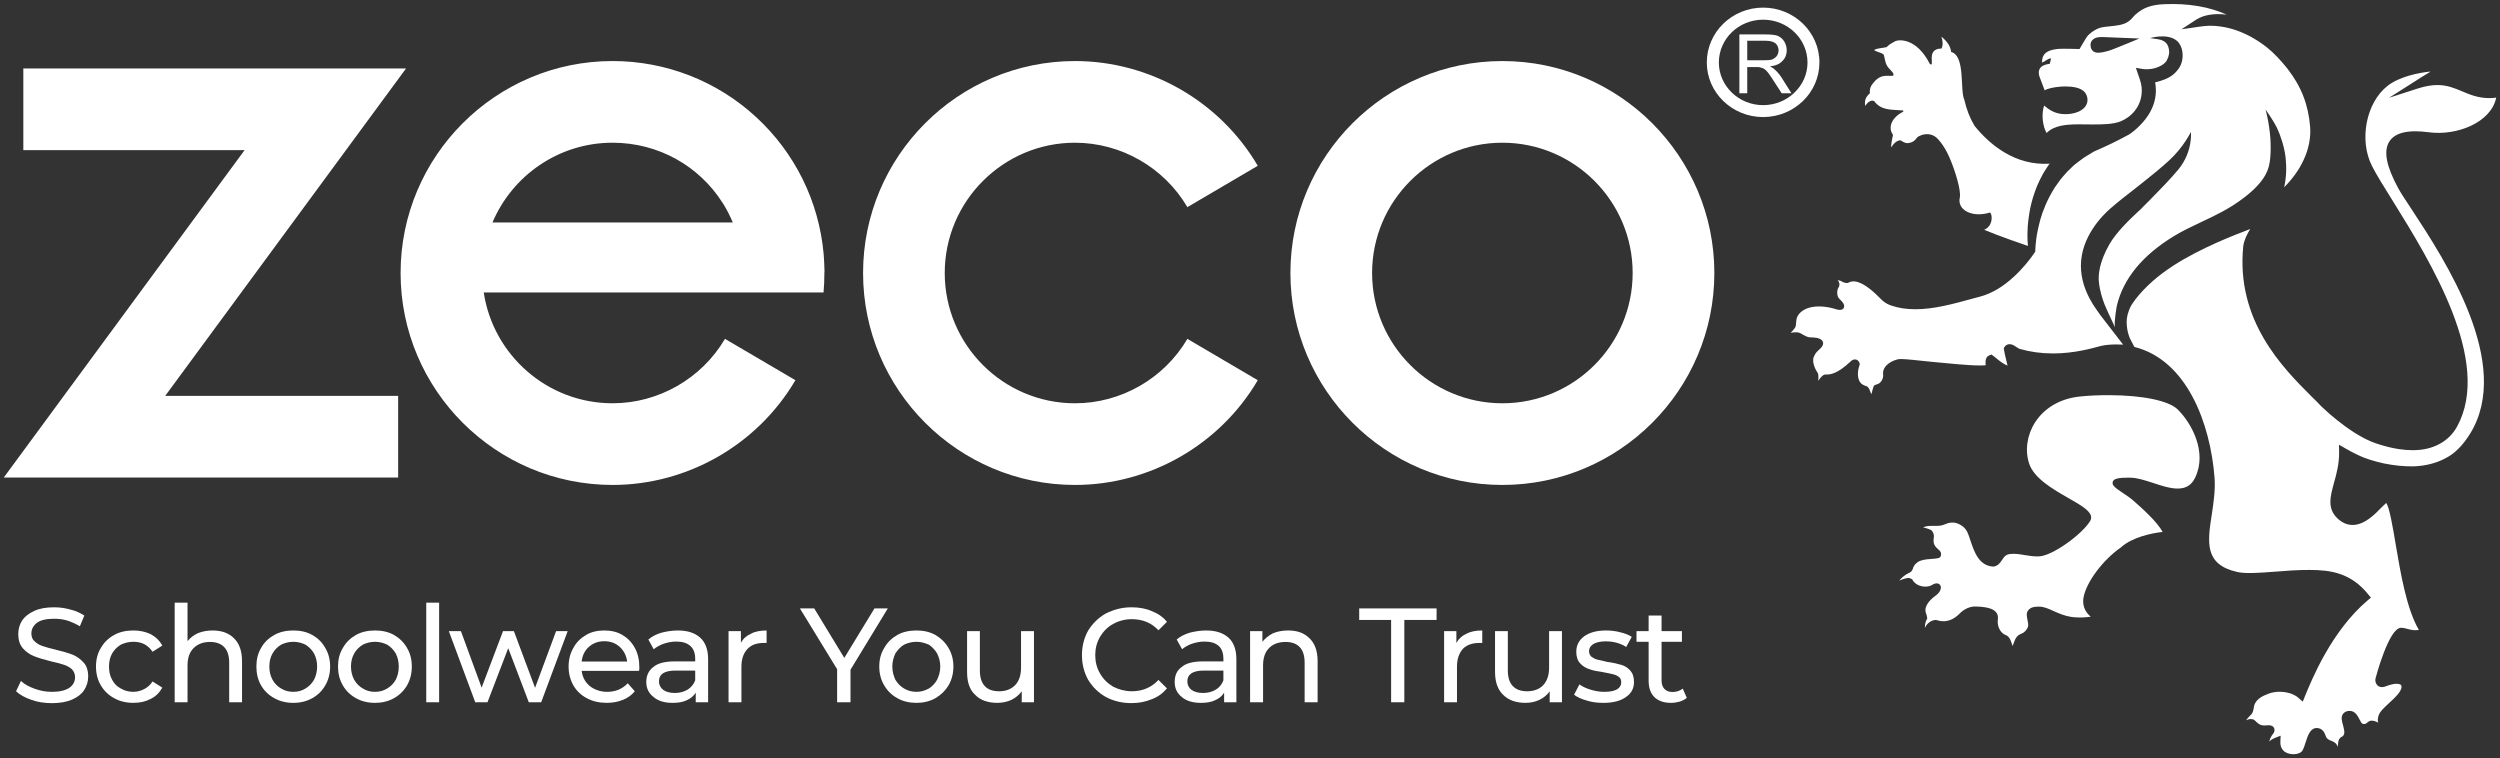
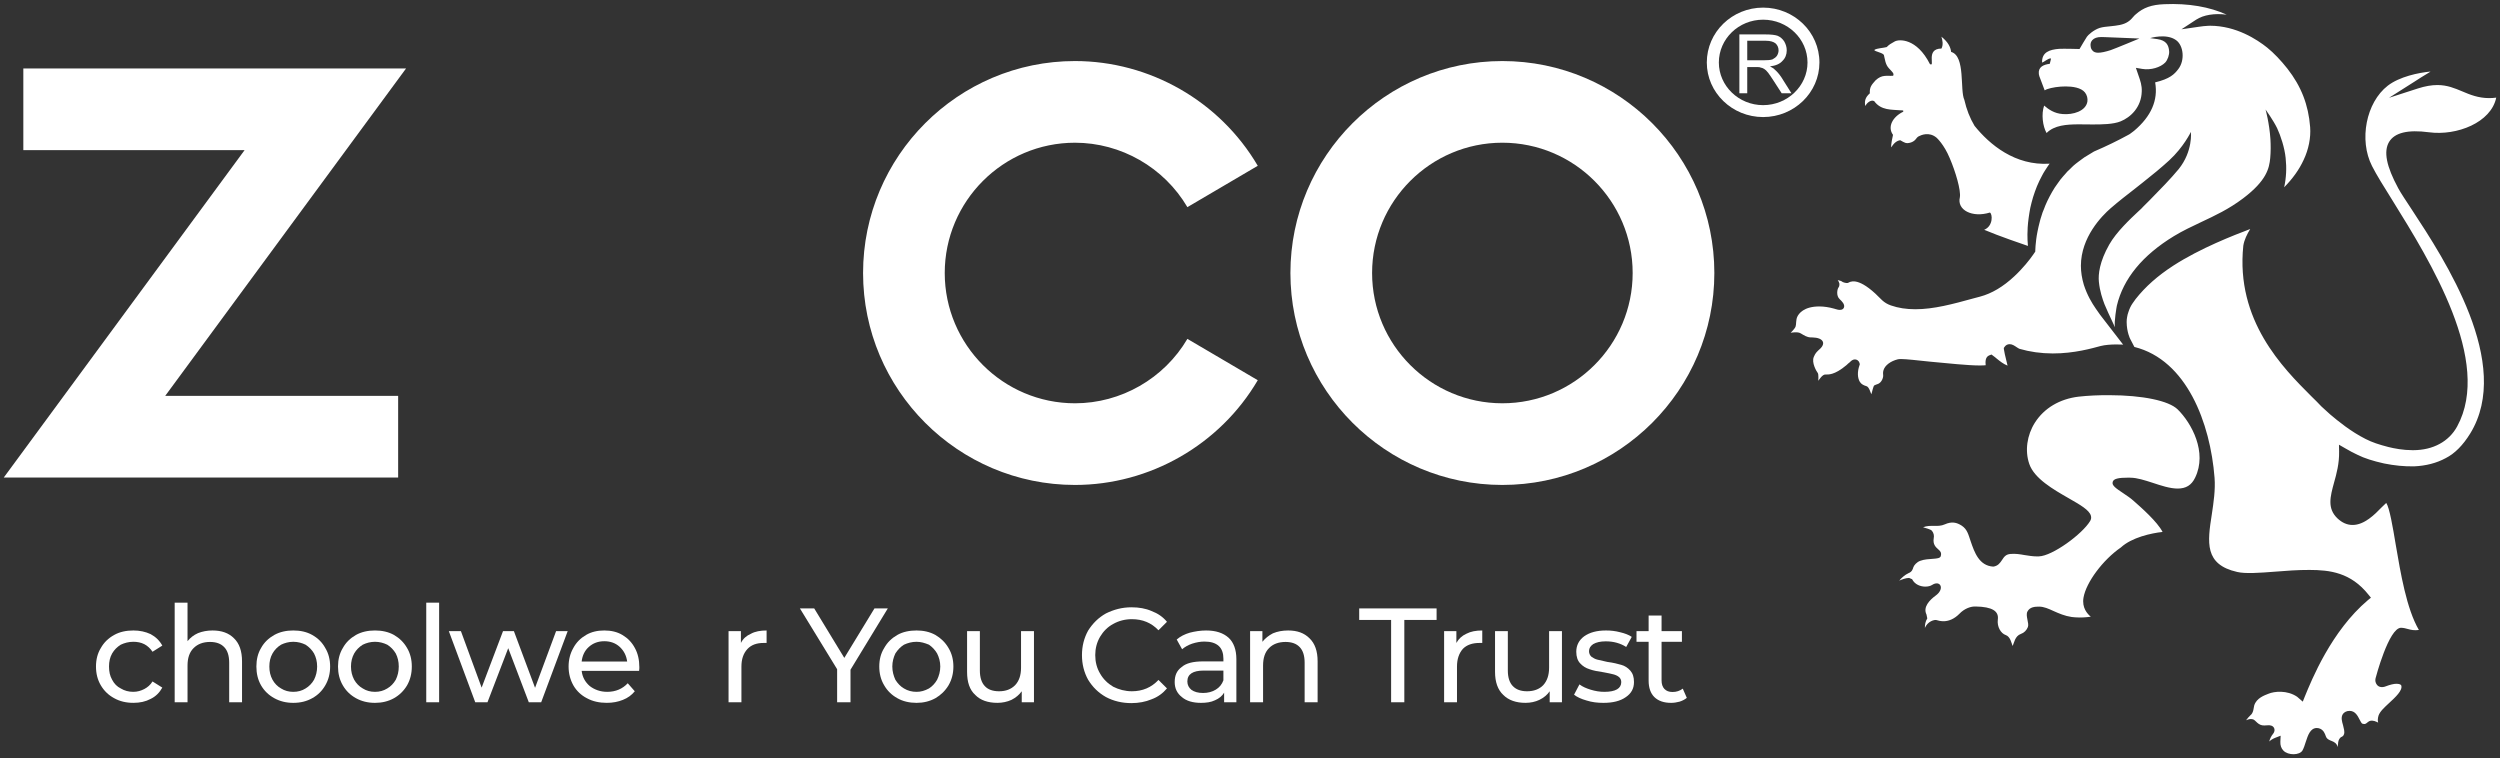
<svg xmlns="http://www.w3.org/2000/svg" version="1.1" id="Layer_1" x="0px" y="0px" width="333px" height="101px" viewBox="0 0 333 101" enable-background="new 0 0 333 101" xml:space="preserve">
  <rect x="0" y="0" width="333" height="101" fill="#333333" stroke="none" />
  <g>
    <g>
      <path fill="#FFFFFF" d="M316.604,91.208c0.243,0.327,0.708,0.411,1.212,0.199c0.545-0.209,1.056-0.333,1.419-0.329    c0.504,0,0.596,0.197,0.609,0.211c0.24,0.656-0.796,1.6-1.627,2.367c-0.631,0.591-1.204,1.102-1.398,1.666    c-0.112,0.385-0.12,0.688-0.046,0.927c-0.084-0.029-0.151-0.062-0.21-0.099c-0.353-0.167-0.796-0.259-1.118,0    c-0.443,0.407-0.566,0.29-0.813,0.228c-0.08-0.057-0.246-0.355-0.334-0.531c-0.25-0.49-0.584-1.154-1.323-1.158    c-0.104,0-0.204,0.013-0.308,0.031c-0.362,0.102-0.538,0.295-0.627,0.447c-0.235,0.416-0.096,0.912,0.057,1.44    c0.102,0.404,0.232,0.872,0.131,1.17c-0.085,0.228-0.134,0.271-0.29,0.355c-0.619,0.26-0.496,1.2-0.549,1.375    c-0.282-1.021-1.317-0.641-1.592-1.45c-0.13-0.376-0.296-0.773-0.729-0.982c-0.153-0.07-0.312-0.105-0.46-0.105    c-0.881-0.002-1.191,0.976-1.476,1.839c-0.128,0.417-0.271,0.851-0.448,1.163c-0.387,0.636-1.891,0.67-2.531,0.009    c-0.296-0.302-0.43-0.703-0.408-1.186l0.037-0.8l-0.753,0.293c-0.317,0.13-0.581,0.299-0.765,0.479    c0.081-0.332,0.246-0.71,0.525-1.044c0.257-0.341,0.183-0.617,0.12-0.749c-0.177-0.371-0.604-0.371-0.751-0.371    c-0.147-0.003-0.348,0.021-0.538,0.029c-0.859,0.045-1.159-0.734-1.536-0.821c-0.362-0.103-0.651,0.024-0.908,0.13    c0.145-0.197,0.377-0.49,0.587-0.674c0.423-0.315,0.423-1.056,0.501-1.307c0.307-0.985,1.366-1.344,1.891-1.552    c0.766-0.324,2.49-0.511,3.826,0.402l0.749,0.65l0.268-0.674c0.898-2.183,3.516-8.715,8.414-12.854l0.397-0.322l-0.32-0.39    c-2.363-2.977-5.166-3.297-7.867-3.305c-1.568-0.008-3.103,0.112-4.597,0.231c-2.077,0.163-3.965,0.292-5.022,0.04    c-4.405-0.991-3.972-3.945-3.388-7.688c0.24-1.592,0.485-3.244,0.364-4.86c-0.564-7.287-3.706-15.683-10.68-17.426l-0.557-1.071    c-0.007,0-0.463-0.909-0.472-2.261c0.011-0.281,0.015-0.423,0.063-0.652c0.029-0.231,0.096-0.451,0.173-0.669    c0.138-0.45,0.349-0.863,0.55-1.15l0.411-0.578c1.304-1.651,2.938-3.099,5.002-4.437c3.645-2.356,8.09-4.062,10.217-4.873    c0,0,0.011-0.006,0.039-0.006c-0.413,0.667-0.79,1.426-0.916,2.207c-1.036,9.988,5.293,16.292,9.064,20.065    c0.496,0.472,0.934,0.926,1.332,1.345c0.373,0.353,0.76,0.708,1.173,1.067c1.083,0.916,2.739,2.269,4.698,3.262    c0.9,0.464,1.81,0.757,3.07,1.084c0.771,0.19,1.951,0.419,3.196,0.419h0.134c2.604-0.011,4.72-1.148,5.816-3.158    c4.722-8.653-3.61-22.047-8.593-30.075c-1.163-1.855-2.171-3.478-2.745-4.616c-1.764-3.465-0.789-8.465,2.096-10.699    c1.558-1.205,4.096-1.736,5.712-1.888c-0.06,0.021-0.108,0.056-0.169,0.11c-0.749,0.443-1.546,0.947-1.958,1.222l-3.416,2.167    l3.86-1.248c0.941-0.303,1.803-0.451,2.589-0.451c1.307,0.003,2.281,0.418,3.296,0.841c1.05,0.448,2.143,0.895,3.581,0.899    c0.313,0,0.631-0.018,0.954-0.064c-0.676,3.317-5.25,5.117-8.97,4.614c-2.802-0.37-4.553,0.052-5.3,1.282    c-0.757,1.27-0.373,3.236,1.219,6.18c0.359,0.66,1.004,1.621,1.813,2.851c4.375,6.665,13.484,20.525,7.773,29.813    c-0.959,1.558-2.058,2.671-3.262,3.279c-1.216,0.659-2.627,1.025-4.209,1.096c-1.345,0.024-2.63-0.108-4.001-0.383    c-1.46-0.324-2.623-0.698-3.5-1.132c-0.546-0.253-1.098-0.548-1.697-0.9l-0.813-0.467l0.018,0.935    c0.027,1.564-0.339,2.931-0.673,4.112c-0.507,1.86-0.943,3.439,0.458,4.769c0.603,0.571,1.278,0.874,2.007,0.874    c1.57,0.004,2.961-1.401,3.871-2.346c0.21-0.204,0.45-0.45,0.616-0.591c0.434,0.635,0.891,3.307,1.254,5.508    c0.662,3.853,1.442,8.582,3.093,11.415c-0.593,0.087-1.033-0.006-1.462-0.126c-0.269-0.075-0.55-0.154-0.909-0.167    c-1.638-0.008-3.388,6.677-3.402,6.739C316.347,90.678,316.421,90.973,316.604,91.208 M254.223,76.339    c0.458-0.175,0.554-0.515,0.634-0.777c0.085-0.264,0.462-0.702,0.916-0.86c1.095-0.411,2.561-0.105,2.729-0.604    c0.165-0.496-0.099-0.721-0.32-0.919c-0.346-0.307-0.743-0.666-0.61-1.479c0.078-0.378-0.013-0.723-0.243-1.003    c-0.176-0.205-0.858-0.363-1.176-0.463c1.004-0.405,1.955,0.04,2.896-0.391c0.922-0.407,1.581-0.268,2.277,0.19    c0.711,0.488,0.853,1.138,1.173,2.081c0.501,1.454,1.113,3.243,3.005,3.36c0.631-0.084,0.916-0.507,1.169-0.885    c0.264-0.408,0.5-0.757,1.127-0.803c0.669-0.057,1.239,0.036,1.849,0.145c0.536,0.081,1.092,0.184,1.744,0.184l0.2-0.007    c1.785-0.055,5.766-2.959,6.818-4.716c0.126-0.219,0.169-0.444,0.099-0.69c-0.204-0.76-1.421-1.458-2.962-2.339    c-2.046-1.173-4.581-2.624-5.248-4.568c-0.601-1.75-0.316-3.817,0.751-5.503c1.239-1.939,3.312-3.161,5.822-3.459    c1.288-0.145,2.704-0.206,4.103-0.197c4.42,0.011,7.902,0.735,9.089,1.896c1.842,1.804,3.983,5.7,2.322,9.1    c-0.474,0.993-1.221,1.447-2.333,1.444c-1.014-0.005-2.187-0.391-3.313-0.766c-1.064-0.34-2.068-0.671-2.93-0.679l-0.224-0.012    c-1.472-0.002-2.053,0.155-2.172,0.562c-0.165,0.484,0.469,0.887,1.402,1.514c0.457,0.309,0.973,0.648,1.348,0.99    c1.058,0.931,3.174,2.789,3.889,4.167c-1.503,0.164-4.103,0.728-5.554,2.069c-2.391,1.645-4.627,4.647-4.977,6.676    c-0.235,1.379,0.528,2.177,0.969,2.548c-0.307,0.042-0.821,0.105-1.518,0.105c-0.426-0.003-0.803-0.041-1.04-0.07    c-0.914-0.134-1.692-0.478-2.361-0.775c-0.709-0.327-1.322-0.6-1.952-0.604c-0.57,0-1.25,0.036-1.57,0.659    c-0.289,0.557,0.268,1.562,0.06,2.069c-0.166,0.423-0.511,0.768-0.923,0.906c-0.812,0.286-0.891,1.199-1.113,1.606    c-0.144-0.394-0.305-1.248-0.915-1.455c-0.642-0.22-1.176-1.09-1.049-2.073c0.148-1.113-0.744-1.689-2.934-1.729h-0.131    c-0.631,0-1.437,0.327-2.039,0.958c-1.445,1.463-2.8,0.916-3.054,0.853c-0.281-0.084-1.173,0.145-1.557,1.041    c-0.003-0.379,0.053-0.855,0.32-1.267c0,0-0.085-0.457-0.109-0.521c-0.488-0.989,0.401-1.92,1.269-2.553    c0.489-0.359,0.739-0.857,0.62-1.229c-0.127-0.39-0.599-0.498-1.119-0.166c-0.237,0.159-0.572,0.236-0.938,0.236    c-0.603-0.005-1.377-0.256-1.746-0.987l-0.401-0.171c-0.428,0-1.001,0.217-1.313,0.363    C253.212,77.016,253.782,76.534,254.223,76.339 M250.884,49.303c-0.085,0.271-0.067,0.518-0.046,0.692    c0.032,0.209-0.155,1.008-0.804,1.188c0,0-0.204,0.059-0.365,0.144c-0.163,0.084-0.32,0.99-0.404,1.185    c-0.085-0.116-0.279-0.954-0.635-1.068c-0.37-0.11-0.697-0.253-0.902-0.589c-0.32-0.528-0.341-1.355-0.049-2.182l0.049-0.167    l-0.049-0.163c-0.106-0.347-0.38-0.47-0.609-0.47c-0.295,0-0.524,0.211-0.666,0.365c-0.157,0.117-0.309,0.257-0.457,0.4    c-1.634,1.373-2.455,1.246-2.824,1.246c-0.37,0-0.781,0.631-0.926,0.839c0-0.082,0.066-0.878-0.078-1.054    c-0.147-0.183-0.856-1.362-0.518-2.136c0.215-0.502,0.347-0.61,0.669-0.927c0.162-0.124,0.656-0.561,0.563-0.999    c-0.103-0.467-0.765-0.646-1.398-0.66l-0.277-0.007c-0.479-0.022-0.85-0.268-1.271-0.518c-0.42-0.287-1.281-0.106-1.37-0.096    c0.089-0.102,0.578-0.555,0.662-0.853c0.095-0.281,0.025-0.886,0.223-1.285c0.183-0.397,0.848-1.374,2.95-1.369    c0.603,0.004,1.251,0.096,1.94,0.289c0.155,0.039,0.262,0.088,0.483,0.136c0.225,0.059,0.711,0.094,0.845-0.297    c0.134-0.409-0.271-0.809-0.56-1.081c-0.536-0.478-0.321-1.393-0.173-1.568c0.151-0.163,0.123-0.518,0.123-0.518    c-0.047-0.18-0.123-0.341-0.226-0.472c0.296,0.074,0.476,0.105,0.68,0.269c0,0,0.462,0.192,0.701,0.1    c0.238-0.112,1.162-0.841,3.645,1.445c0.708,0.655,1.046,1.207,2.054,1.562c0.989,0.347,2.053,0.505,3.24,0.508    c2.465,0.008,5.039-0.696,7.759-1.446l0.876-0.233c1.57-0.416,3.103-1.335,4.567-2.708c1.188-1.103,2.064-2.244,2.447-2.793    l0.23-0.329c0.018-0.021,0.115-0.169,0.115-0.169s0-1.203,0.3-2.689c0.07-0.381,0.172-0.793,0.285-1.236    c0.06-0.275,0.148-0.552,0.236-0.817c0.06-0.166,0.115-0.346,0.147-0.466c0.063-0.159,0.127-0.312,0.188-0.457    c0.118-0.309,0.231-0.621,0.379-0.919l0.099-0.212c0.198-0.387,0.371-0.754,0.603-1.144c0.204-0.379,0.476-0.779,0.824-1.253    c0.202-0.312,0.437-0.587,0.688-0.875l0.214-0.235c0.19-0.251,0.408-0.466,0.645-0.674l0.268-0.267    c0.313-0.319,0.656-0.562,0.864-0.725c0.133-0.084,0.241-0.173,0.357-0.262c0.149-0.12,0.301-0.234,0.435-0.319l1.289-0.782    c1.623-0.697,3.147-1.434,4.57-2.215l0.197-0.112c0.197-0.138,0.38-0.272,0.567-0.424c2.285-1.926,3.231-4.088,2.813-6.459    c1.944-0.467,2.564-1.077,3.085-1.771c0.909-1.18,0.697-3.153-0.31-3.859c-1.296-0.931-3.451-0.265-3.451-0.265    s0.623,0.078,0.969,0.134c1.187,0.169,1.507,0.799,1.57,1.606c0.042,0.485-0.193,1.154-0.518,1.51    c-0.639,0.658-1.924,1.037-3.047,0.856L284.5,9.035l0.334,0.979c0.265,0.759,0.479,1.357,0.447,2.173    c-0.056,2.109-1.496,3.445-2.817,3.979c-0.965,0.391-2.448,0.417-3.775,0.411l-1.514-0.013l-0.311-0.003    c-1.596,0.011-3.219,0.112-4.262,1.157c-0.521-0.921-0.716-2.535-0.323-3.655c0.584,0.503,1.352,1.049,2.461,1.128    c1.388,0.124,3.089-0.387,3.301-1.658c0.063-0.432-0.057-0.878-0.324-1.216c-0.515-0.655-1.684-0.8-2.568-0.804    c-0.891,0-1.845,0.14-2.5,0.371c-0.106,0.049-0.215,0.095-0.3,0.148c-0.076-0.173-0.707-1.858-0.707-1.875    c-0.021-0.091-0.058-0.195-0.067-0.283c-0.115-0.96,0.616-1.266,1.454-1.373c0.025-0.18,0.173-0.544,0.151-0.726    c-0.418,0-0.907,0.508-1.175,0.553c-0.047-1.366,0.979-1.726,2.281-1.822c0.542-0.036,2.706,0.023,2.706,0.023l0.154-0.255    c0,0,0.607-1.049,0.834-1.383c0.147-0.221,0.877-0.898,1.68-1.165c0.427-0.134,0.934-0.177,1.465-0.229    c0.816-0.087,1.681-0.163,2.328-0.601c0.317-0.208,0.519-0.438,0.705-0.66c0.095-0.106,0.193-0.229,0.32-0.322    c1.01-0.902,2.116-1.288,3.807-1.355c3.197-0.14,6.065,0.357,8.315,1.399c-1.6-0.215-3.089,0.018-4.078,0.666l-1.95,1.278    l2.309-0.335c0.441-0.059,0.824-0.119,1.246-0.129l0.272-0.009c3.477,0.012,6.243,1.839,7.593,2.915    c0.887,0.719,1.816,1.693,2.681,2.788c1.855,2.37,2.813,4.842,3.038,7.797c0.106,1.417-0.203,2.969-0.865,4.366    c-0.596,1.304-1.476,2.516-2.596,3.653c0.277-1.257,0.345-2.557,0.196-3.917c-0.141-1.361-0.651-2.924-1.134-3.958    c-0.504-1.041-1.542-2.489-1.542-2.489s0.503,1.76,0.651,3.96c0.046,0.799,0.049,1.663-0.029,2.514    c-0.13,1.354-0.468,2.991-3.613,5.365c-1.895,1.433-3.771,2.308-5.577,3.155c-1.258,0.598-2.434,1.146-3.625,1.867    c-4.187,2.548-6.755,5.663-7.614,9.279c-0.018,0.096-0.395,2.149-0.249,2.866l-0.913-1.96c-0.007-0.004-0.189-0.403-0.486-1.113    c-0.255-0.677-0.623-1.726-0.745-2.992c-0.096-0.979,0.081-2.662,1.384-4.954c0.947-1.669,2.781-3.392,3.873-4.413    c0.297-0.26,0.535-0.496,0.674-0.659l0.83-0.827c1.455-1.479,2.815-2.874,3.868-4.146c1.926-2.395,1.629-4.955,1.629-4.955    s-0.961,2.018-2.897,3.796c-1.021,0.938-2.29,1.982-3.521,2.948l-1.061,0.838c-1.049,0.817-2.127,1.645-3.208,2.584    c-1.188,1.034-3.958,3.854-3.965,7.664c0,0.829,0.137,1.684,0.394,2.546c0.451,1.379,1.05,2.382,1.595,3.17    c0.458,0.683,0.747,1.042,0.747,1.042l2.892,3.747c0,0-1.785-0.125-3,0.182c-1.139,0.303-3.505,0.997-6.382,0.991    c-1.567-0.005-3.054-0.215-4.432-0.618c-0.076-0.02-0.228-0.132-0.354-0.206c-0.308-0.204-0.595-0.412-0.952-0.412    c-0.272-0.004-0.517,0.125-0.679,0.365l-0.098,0.147l0.014,0.174c0.015,0.195,0.148,0.807,0.486,2.172    c-0.551-0.218-0.994-0.57-1.455-0.944c-0.141-0.119-0.289-0.25-0.451-0.358l-0.232-0.177l-0.271,0.099    c-0.568,0.207-0.55,0.859-0.507,1.327c-0.159,0.019-0.401,0.032-0.811,0.032c-1.585-0.004-4.238-0.288-6.586-0.507    c-1.726-0.18-3.212-0.35-3.888-0.35c-0.176,0-0.31,0.015-0.402,0.031C251.828,48.099,251.082,48.655,250.884,49.303     M249.06,12.432c-0.042-0.843,0.229-1.121,0.761-1.728c0.881-0.819,1.476-0.545,2.35-0.613c0.126-0.319-0.043-0.428-0.554-0.979    c-0.507-0.538-0.528-1.197-0.689-1.807c-0.282-0.356-1.519-0.502-1.213-0.687c0.313-0.189,1.156-0.229,1.59-0.346    c0.358-0.361,0.528-0.442,1.073-0.75c0.542-0.308,2.917-0.478,4.685,3.009c0.778,0.482-0.645-2.052,1.538-2.064    c0.262-0.5,0.148-1.081-0.006-1.584c0.908,0.729,1.225,1.413,1.295,2.032c1.934,0.539,1.144,5.092,1.759,6.382    c0.288,1.273,0.735,2.426,1.358,3.464c2,2.488,5.399,5.34,10.001,5.041c-0.076,0.096-0.151,0.195-0.214,0.295    c-0.271,0.43-0.568,0.838-0.796,1.3c-0.24,0.448-0.472,0.915-0.673,1.405c-0.203,0.478-0.358,0.973-0.517,1.448    c-0.159,0.483-0.255,0.974-0.375,1.443c-0.073,0.46-0.179,0.921-0.222,1.365c-0.055,0.42-0.102,0.83-0.124,1.216    c-0.086,1.397,0.022,2.334,0.033,2.485c-0.512-0.175-3.917-1.334-5.828-2.15c1.242-0.508,1.108-2.155,0.757-2.297    c-2.335,0.724-4.417-0.328-3.994-2.035c0.151-0.925-0.566-3.382-1.349-5.207c-0.765-1.837-1.715-2.692-1.776-2.745    c-0.981-0.796-2.01-0.35-2.368-0.162c-0.371,0.203-0.343,0.567-1.012,0.811c-0.693,0.216-0.842,0.028-1.434-0.293    c-0.388,0.039-0.848,0.329-1.184,0.947c-0.112-0.283,0.174-1.387,0.216-1.666c-0.768-1.053-0.063-2.388,1.353-3.077    c0.098-0.17-0.062-0.206-0.359-0.192c-1.166-0.108-2.588,0.042-3.501-1.226c-0.486-0.252-1.035,0.339-1.189,0.652    C248.342,13.473,248.426,12.995,249.06,12.432 M279.887,4.932c-0.551,0-0.948,0.14-1.195,0.416    c-0.179,0.198-0.261,0.462-0.228,0.741c0.035,0.328,0.084,0.44,0.241,0.627c0.162,0.208,0.421,0.304,0.754,0.307    c0.424,0.005,1.022-0.135,1.677-0.344c0.571-0.193,3.828-1.549,3.828-1.549s-4.124-0.176-4.602-0.186L279.887,4.932z" />
-       <path fill="#FFFFFF" d="M4.198,93.227c-0.88-0.307-1.567-0.682-2.059-1.147l0.65-1.378c0.482,0.458,1.088,0.771,1.835,1.041    c0.742,0.27,1.504,0.411,2.289,0.411c1.026,0,1.8-0.192,2.323-0.536C9.73,91.271,10,90.784,10,90.212    c0-0.433-0.146-0.769-0.423-1.074c-0.27-0.229-0.626-0.458-1.031-0.58c-0.415-0.143-0.99-0.31-1.741-0.462    c-0.941-0.235-1.697-0.464-2.28-0.695c-0.57-0.229-1.067-0.584-1.474-1.044c-0.416-0.483-0.619-1.103-0.619-1.906    c0-0.65,0.176-1.289,0.529-1.824c0.352-0.514,0.888-0.924,1.606-1.253c0.707-0.332,1.589-0.482,2.643-0.482    c0.738,0,1.463,0.098,2.178,0.303c0.726,0.172,1.324,0.46,1.845,0.799l-0.594,1.424c-0.521-0.304-1.078-0.574-1.675-0.762    c-0.593-0.179-1.181-0.238-1.754-0.238c-1.006,0-1.762,0.164-2.263,0.517c-0.521,0.408-0.767,0.867-0.767,1.454    c0,0.414,0.137,0.797,0.425,1.03c0.296,0.293,0.652,0.496,1.067,0.636c0.425,0.146,0.999,0.304,1.726,0.478    c0.934,0.219,1.687,0.445,2.263,0.663c0.567,0.229,1.059,0.594,1.478,1.055c0.404,0.432,0.607,1.073,0.607,1.861    c0,0.662-0.189,1.278-0.544,1.82c-0.354,0.53-0.881,0.938-1.619,1.261c-0.724,0.307-1.61,0.466-2.671,0.466    C5.963,93.656,5.064,93.534,4.198,93.227" />
      <path fill="#FFFFFF" d="M15.206,92.998c-0.763-0.411-1.35-0.986-1.782-1.721c-0.432-0.735-0.639-1.566-0.639-2.499    c0-0.918,0.208-1.748,0.639-2.451c0.432-0.769,1.019-1.326,1.782-1.75c0.744-0.417,1.603-0.598,2.569-0.598    c0.857,0,1.615,0.171,2.286,0.486c0.683,0.368,1.195,0.869,1.559,1.527l-1.304,0.823c-0.287-0.436-0.66-0.786-1.092-1.011    c-0.451-0.225-0.925-0.319-1.47-0.319c-0.614,0-1.175,0.154-1.667,0.387c-0.489,0.3-0.87,0.688-1.152,1.169    c-0.289,0.512-0.414,1.082-0.414,1.736c0,0.692,0.125,1.261,0.414,1.764c0.282,0.542,0.663,0.921,1.152,1.161    c0.493,0.303,1.053,0.45,1.667,0.45c0.545,0,1.02-0.142,1.47-0.375c0.432-0.228,0.805-0.543,1.092-1.007l1.304,0.819    c-0.363,0.653-0.875,1.185-1.559,1.508c-0.671,0.359-1.429,0.522-2.286,0.522C16.808,93.621,15.95,93.417,15.206,92.998" />
      <path fill="#FFFFFF" d="M31.173,85.025c0.706,0.686,1.065,1.687,1.065,3.07v5.445h-1.711v-5.273c0-0.913-0.218-1.611-0.655-2.062    c-0.448-0.473-1.083-0.698-1.897-0.698c-0.93,0-1.655,0.285-2.188,0.82c-0.542,0.536-0.808,1.305-0.808,2.324v4.89h-1.712V80.276    h1.712v5.131c0.362-0.459,0.824-0.82,1.396-1.074c0.576-0.229,1.222-0.354,1.933-0.354C29.515,83.979,30.472,84.313,31.173,85.025    " />
      <path fill="#FFFFFF" d="M40.7,91.703c0.461-0.273,0.85-0.671,1.131-1.161c0.263-0.528,0.411-1.1,0.411-1.764    c0-0.654-0.148-1.225-0.411-1.736c-0.281-0.481-0.669-0.869-1.131-1.169c-0.474-0.232-1.023-0.387-1.634-0.387    c-0.603,0-1.15,0.154-1.629,0.387c-0.485,0.3-0.866,0.688-1.138,1.169c-0.289,0.512-0.422,1.082-0.422,1.736    c0,0.664,0.134,1.235,0.422,1.764c0.272,0.49,0.653,0.888,1.138,1.161c0.479,0.303,1.026,0.45,1.629,0.45    C39.676,92.153,40.226,92.006,40.7,91.703 M36.533,92.998c-0.748-0.411-1.345-0.986-1.767-1.721    c-0.42-0.735-0.615-1.566-0.615-2.499c0-0.918,0.195-1.748,0.615-2.451c0.422-0.769,1.019-1.326,1.767-1.75    c0.757-0.417,1.596-0.598,2.532-0.598c0.951,0,1.782,0.181,2.527,0.598c0.75,0.424,1.323,0.981,1.743,1.75    c0.426,0.703,0.638,1.533,0.638,2.451c0,0.933-0.211,1.764-0.638,2.499c-0.42,0.734-0.993,1.31-1.743,1.721    c-0.745,0.419-1.576,0.623-2.527,0.623C38.129,93.621,37.291,93.417,36.533,92.998" />
      <path fill="#FFFFFF" d="M51.583,91.703c0.475-0.273,0.85-0.671,1.134-1.161c0.258-0.528,0.399-1.1,0.399-1.764    c0-0.654-0.141-1.225-0.399-1.736c-0.284-0.481-0.659-0.869-1.134-1.169c-0.487-0.232-1.025-0.387-1.631-0.387    c-0.608,0-1.152,0.154-1.629,0.387c-0.486,0.3-0.868,0.688-1.147,1.169c-0.279,0.512-0.425,1.082-0.425,1.736    c0,0.664,0.146,1.235,0.425,1.764c0.279,0.49,0.662,0.888,1.147,1.161c0.477,0.303,1.021,0.45,1.629,0.45    C50.557,92.153,51.095,92.006,51.583,91.703 M47.412,92.998c-0.74-0.411-1.335-0.986-1.755-1.721    c-0.428-0.735-0.633-1.566-0.633-2.499c0-0.918,0.205-1.748,0.633-2.451c0.42-0.769,1.016-1.326,1.755-1.75    c0.754-0.417,1.597-0.598,2.54-0.598c0.932,0,1.78,0.181,2.53,0.598c0.725,0.424,1.313,0.981,1.747,1.75    c0.416,0.703,0.624,1.533,0.624,2.451c0,0.933-0.208,1.764-0.624,2.499c-0.433,0.734-1.021,1.31-1.747,1.721    c-0.75,0.419-1.598,0.623-2.53,0.623C49.009,93.621,48.166,93.417,47.412,92.998" />
    </g>
    <rect x="56.777" y="80.275" fill="#FFFFFF" width="1.715" height="13.267" />
    <polygon fill="#FFFFFF" points="75.616,84.066 72.086,93.541 70.436,93.541 67.696,86.337 64.933,93.541 63.302,93.541    59.784,84.066 61.394,84.066 64.154,91.591 67.002,84.066 68.451,84.066 71.27,91.617 74.072,84.066  " />
    <g>
      <path fill="#FFFFFF" d="M78.43,86.172c-0.551,0.484-0.865,1.157-0.953,1.944h6.06c-0.101-0.787-0.434-1.432-0.981-1.944    c-0.548-0.506-1.236-0.761-2.064-0.761C79.679,85.411,78.992,85.666,78.43,86.172 M85.128,89.357h-7.651    c0.097,0.829,0.463,1.495,1.085,2.03c0.617,0.473,1.396,0.766,2.319,0.766c1.14,0,2.054-0.412,2.736-1.145l0.937,1.069    c-0.41,0.508-0.942,0.896-1.589,1.148c-0.641,0.257-1.341,0.394-2.132,0.394c-0.99,0-1.884-0.189-2.657-0.616    c-0.767-0.391-1.373-0.975-1.791-1.692c-0.431-0.769-0.648-1.6-0.648-2.534c0-0.911,0.217-1.74,0.622-2.449    c0.407-0.767,0.977-1.327,1.706-1.751c0.72-0.418,1.512-0.598,2.426-0.598c0.905,0,1.71,0.18,2.411,0.598    c0.714,0.424,1.264,0.984,1.67,1.751c0.39,0.709,0.588,1.569,0.588,2.532C85.162,88.965,85.159,89.138,85.128,89.357" />
-       <path fill="#FFFFFF" d="M91.591,91.86c0.446-0.278,0.805-0.696,1.01-1.241v-1.298H89.96c-1.443,0-2.185,0.466-2.185,1.45    c0,0.464,0.213,0.846,0.571,1.12c0.347,0.262,0.878,0.413,1.541,0.413C90.525,92.305,91.091,92.153,91.591,91.86 M93.274,84.948    c0.7,0.623,1.048,1.612,1.048,2.848v5.745h-1.649v-1.278c-0.269,0.432-0.685,0.781-1.2,1.012c-0.548,0.26-1.166,0.346-1.895,0.346    c-1.049,0-1.895-0.242-2.518-0.773c-0.639-0.494-0.975-1.15-0.975-1.994c0-0.87,0.312-1.527,0.918-1.992    c0.607-0.53,1.574-0.765,2.905-0.765h2.693v-0.361c0-0.712-0.205-1.305-0.639-1.685c-0.439-0.409-1.057-0.595-1.899-0.595    c-0.543,0-1.08,0.104-1.624,0.277c-0.547,0.187-0.983,0.439-1.366,0.748l-0.711-1.297c0.48-0.414,1.084-0.717,1.748-0.91    c0.662-0.17,1.403-0.294,2.176-0.294C91.591,83.979,92.568,84.303,93.274,84.948" />
      <path fill="#FFFFFF" d="M100.019,84.418c0.558-0.313,1.279-0.438,2.091-0.438v1.661h-0.387c-0.926,0-1.625,0.243-2.157,0.797    c-0.541,0.585-0.808,1.35-0.808,2.344v4.76h-1.715v-9.474h1.647v1.573C98.972,85.079,99.415,84.683,100.019,84.418" />
    </g>
    <polygon fill="#FFFFFF" points="113.287,89.205 113.287,93.541 111.505,93.541 111.505,89.139 106.548,81.041 108.453,81.041    112.461,87.632 116.478,81.041 118.256,81.041  " />
    <g>
      <path fill="#FFFFFF" d="M123.737,91.703c0.434-0.273,0.807-0.671,1.087-1.161c0.253-0.528,0.421-1.1,0.421-1.764    c0-0.654-0.168-1.225-0.421-1.736c-0.28-0.481-0.653-0.869-1.087-1.169c-0.565-0.232-1.074-0.387-1.653-0.387    c-0.629,0-1.17,0.154-1.673,0.387c-0.477,0.3-0.842,0.688-1.15,1.169c-0.237,0.512-0.405,1.082-0.405,1.736    c0,0.664,0.168,1.235,0.405,1.764c0.308,0.49,0.673,0.888,1.15,1.161c0.503,0.303,1.044,0.45,1.673,0.45    C122.664,92.153,123.172,92.006,123.737,91.703 M119.524,92.998c-0.742-0.411-1.333-0.986-1.755-1.721    c-0.442-0.735-0.65-1.566-0.65-2.499c0-0.918,0.208-1.748,0.65-2.451c0.422-0.769,1.014-1.326,1.755-1.75    c0.727-0.417,1.608-0.598,2.561-0.598c0.92,0,1.758,0.181,2.514,0.598c0.713,0.424,1.31,0.981,1.75,1.75    c0.426,0.703,0.643,1.533,0.643,2.451c0,0.933-0.217,1.764-0.643,2.499c-0.441,0.734-1.037,1.31-1.75,1.721    c-0.756,0.419-1.594,0.623-2.514,0.623C121.132,93.621,120.251,93.417,119.524,92.998" />
      <path fill="#FFFFFF" d="M137.724,84.066v9.475h-1.628v-1.462c-0.359,0.493-0.828,0.872-1.374,1.147    c-0.562,0.257-1.215,0.394-1.86,0.394c-1.266,0-2.27-0.346-2.951-1.048c-0.763-0.693-1.096-1.72-1.096-3.078v-5.428h1.704v5.255    c0,0.919,0.229,1.616,0.658,2.066c0.419,0.463,1.067,0.691,1.905,0.691c0.887,0,1.587-0.267,2.129-0.808    c0.525-0.554,0.791-1.317,0.791-2.335v-4.87H137.724z" />
      <path fill="#FFFFFF" d="M147.314,92.847c-0.998-0.563-1.765-1.309-2.375-2.304c-0.542-0.979-0.821-2.061-0.821-3.282    c0-1.204,0.279-2.285,0.821-3.266c0.61-0.961,1.377-1.731,2.378-2.289c1.042-0.513,2.14-0.815,3.408-0.815    c0.971,0,1.885,0.156,2.652,0.495c0.847,0.32,1.517,0.777,2.064,1.439l-1.134,1.126c-0.937-0.993-2.117-1.477-3.542-1.477    c-0.892,0-1.737,0.213-2.49,0.638c-0.749,0.4-1.317,0.991-1.745,1.705c-0.433,0.742-0.643,1.562-0.643,2.443    c0,0.907,0.21,1.729,0.643,2.455c0.428,0.75,0.997,1.309,1.745,1.753c0.753,0.382,1.599,0.609,2.49,0.609    c1.417,0,2.605-0.505,3.542-1.509l1.134,1.127c-0.547,0.649-1.217,1.15-2.067,1.457c-0.788,0.33-1.691,0.503-2.677,0.503    C149.457,93.656,148.314,93.378,147.314,92.847" />
      <path fill="#FFFFFF" d="M161.941,91.86c0.469-0.278,0.821-0.696,1.016-1.241v-1.298h-2.625c-1.423,0-2.177,0.466-2.177,1.45    c0,0.464,0.204,0.846,0.551,1.12c0.373,0.265,0.874,0.413,1.541,0.413C160.885,92.305,161.474,92.153,161.941,91.86     M163.65,84.948c0.683,0.623,1.035,1.612,1.035,2.848v5.745h-1.632v-1.278c-0.252,0.432-0.671,0.781-1.215,1.012    c-0.535,0.26-1.164,0.346-1.868,0.346c-1.06,0-1.933-0.242-2.549-0.773c-0.626-0.494-0.952-1.15-0.952-1.994    c0-0.87,0.272-1.527,0.915-1.992c0.592-0.53,1.557-0.765,2.88-0.765h2.694v-0.361c0-0.712-0.195-1.305-0.613-1.685    c-0.444-0.409-1.076-0.595-1.92-0.595c-0.542,0-1.086,0.104-1.626,0.277c-0.542,0.187-0.979,0.439-1.342,0.748l-0.721-1.297    c0.474-0.414,1.085-0.717,1.742-0.91c0.671-0.17,1.406-0.294,2.169-0.294C161.949,83.979,162.936,84.303,163.65,84.948" />
      <path fill="#FFFFFF" d="M174.431,85.025c0.711,0.686,1.075,1.687,1.075,3.07v5.445h-1.729v-5.273c0-0.913-0.216-1.611-0.648-2.062    c-0.438-0.473-1.083-0.698-1.896-0.698c-0.93,0-1.685,0.285-2.196,0.82c-0.538,0.536-0.796,1.305-0.796,2.324v4.89h-1.728v-9.474    h1.639v1.419c0.367-0.461,0.846-0.838,1.396-1.126c0.614-0.256,1.29-0.381,2.034-0.381    C172.79,83.979,173.726,84.313,174.431,85.025" />
    </g>
    <polygon fill="#FFFFFF" points="185.297,82.576 181.046,82.576 181.046,81.041 191.354,81.041 191.354,82.576 187.056,82.576    187.056,93.542 185.297,93.542  " />
    <g>
      <path fill="#FFFFFF" d="M195.314,84.418c0.6-0.313,1.285-0.438,2.124-0.438v1.661h-0.375c-0.926,0-1.679,0.243-2.219,0.797    c-0.503,0.585-0.772,1.35-0.772,2.344v4.76h-1.716v-9.474h1.634v1.573C194.303,85.079,194.739,84.683,195.314,84.418" />
      <path fill="#FFFFFF" d="M208.051,84.066v9.475h-1.633v-1.462c-0.338,0.493-0.811,0.872-1.379,1.147    c-0.545,0.257-1.167,0.394-1.844,0.394c-1.249,0-2.248-0.346-2.953-1.048c-0.74-0.693-1.104-1.72-1.104-3.078v-5.428h1.705v5.255    c0,0.919,0.227,1.616,0.664,2.066c0.446,0.463,1.068,0.691,1.903,0.691c0.877,0,1.622-0.267,2.143-0.808    c0.509-0.554,0.786-1.317,0.786-2.335v-4.87H208.051z" />
      <path fill="#FFFFFF" d="M211.326,93.305c-0.695-0.192-1.268-0.458-1.662-0.77l0.716-1.372c0.408,0.306,0.933,0.533,1.507,0.707    c0.61,0.183,1.189,0.283,1.818,0.283c1.488,0,2.247-0.45,2.247-1.301c0-0.283-0.113-0.514-0.302-0.67    c-0.201-0.172-0.476-0.292-0.762-0.363c-0.308-0.077-0.732-0.176-1.288-0.272c-0.759-0.11-1.396-0.227-1.883-0.409    c-0.481-0.148-0.901-0.405-1.246-0.786c-0.327-0.341-0.511-0.87-0.511-1.539c0-0.862,0.367-1.553,1.058-2.062    c0.746-0.52,1.691-0.771,2.906-0.771c0.619,0,1.233,0.064,1.864,0.231c0.644,0.149,1.169,0.352,1.562,0.621l-0.741,1.344    c-0.771-0.494-1.685-0.749-2.72-0.749c-0.725,0-1.262,0.133-1.666,0.364c-0.356,0.238-0.565,0.546-0.565,0.935    c0,0.312,0.115,0.564,0.329,0.756c0.216,0.151,0.479,0.306,0.771,0.379c0.317,0.079,0.775,0.165,1.347,0.308    c0.783,0.099,1.363,0.253,1.847,0.389c0.468,0.123,0.885,0.404,1.201,0.764c0.338,0.379,0.494,0.862,0.494,1.532    c0,0.844-0.348,1.503-1.083,2c-0.736,0.525-1.74,0.768-2.988,0.768C212.789,93.62,212.063,93.541,211.326,93.305" />
      <path fill="#FFFFFF" d="M224.683,92.955c-0.267,0.219-0.563,0.374-0.955,0.503c-0.366,0.1-0.767,0.163-1.13,0.163    c-0.948,0-1.696-0.243-2.242-0.775c-0.495-0.494-0.759-1.228-0.759-2.188v-5.17h-1.614v-1.42h1.614v-2.075h1.724v2.075h2.71v1.42    h-2.71v5.131c0,0.483,0.116,0.873,0.382,1.153c0.261,0.266,0.607,0.401,1.081,0.401c0.509,0,0.963-0.144,1.361-0.448    L224.683,92.955z" />
      <path fill="#FFFFFF" d="M200.112,19.009c-9.565,0-17.349,7.786-17.349,17.355c0,9.565,7.783,17.353,17.349,17.353    c9.573,0,17.358-7.787,17.358-17.353C217.471,26.795,209.686,19.009,200.112,19.009 M200.112,64.595    c-15.564,0-28.229-12.661-28.229-28.23c0-15.567,12.664-28.233,28.229-28.233c15.572,0,28.239,12.666,28.239,28.233    C228.352,51.934,215.685,64.595,200.112,64.595" />
      <path fill="#FFFFFF" d="M143.188,64.595c-15.567,0-28.227-12.661-28.227-28.23c0-15.567,12.659-28.233,28.227-28.233    c9.961,0,19.296,5.345,24.347,13.951l-9.375,5.509c-3.11-5.293-8.846-8.582-14.972-8.582c-9.565,0-17.349,7.786-17.349,17.355    c0,9.565,7.784,17.353,17.349,17.353c6.125,0,11.864-3.288,14.972-8.581l9.375,5.508    C162.484,59.249,153.149,64.595,143.188,64.595" />
-       <path fill="#FFFFFF" d="M81.592,19.009c6.144,0,11.543,3.134,14.625,7.962c0.047,0.066,0.091,0.137,0.139,0.208    c0.478,0.775,0.895,1.596,1.249,2.449H65.6C68.235,23.397,74.411,19.009,81.592,19.009 M109.812,35.822    c0-0.01,0-0.022-0.002-0.032c-0.01-0.496-0.031-0.994-0.068-1.493c0-0.023-0.003-0.052-0.007-0.083    c-0.009-0.136-0.014-0.271-0.028-0.412c-0.629-6.989-3.832-13.468-9.022-18.235c-5.218-4.792-11.999-7.436-19.092-7.436    c-15.567,0-28.234,12.666-28.234,28.233c0,15.569,12.667,28.23,28.234,28.23c9.967,0,19.299-5.347,24.355-13.951l-9.381-5.507    c-3.112,5.292-8.848,8.58-14.974,8.58c-8.691,0-15.903-6.418-17.159-14.764h45.265c0.084-0.897,0.109-1.793,0.109-2.686h0.018    C109.823,36.122,109.816,35.969,109.812,35.822" />
    </g>
    <polygon fill="#FFFFFF" points="53.033,63.608 0.5,63.608 32.582,19.995 3.108,19.995 3.108,9.118 54.087,9.118 22.006,52.729    53.033,52.729  " />
    <path fill="#FFFFFF" d="M234.848,2.622c-3.254,0-5.897,2.55-5.897,5.705c0,3.111,2.644,5.678,5.897,5.678   c3.256,0,5.912-2.566,5.912-5.678C240.76,5.171,238.104,2.622,234.848,2.622 M234.848,15.592c-4.124,0-7.502-3.254-7.502-7.266   c0-4.056,3.378-7.312,7.502-7.312c4.128,0,7.5,3.256,7.5,7.312C242.348,12.338,238.976,15.592,234.848,15.592" />
    <path fill="#FFFFFF" d="M232.731,8.027h2.228c0.478,0,0.862-0.023,1.134-0.116c0.257-0.14,0.452-0.278,0.597-0.482   c0.148-0.241,0.215-0.476,0.215-0.72c0-0.366-0.141-0.688-0.396-0.926c-0.274-0.222-0.715-0.354-1.295-0.354h-2.481V8.027z    M231.684,12.427V4.585h3.495c0.696,0,1.25,0.06,1.589,0.178c0.378,0.157,0.662,0.408,0.889,0.75   c0.209,0.373,0.336,0.75,0.336,1.196c0,0.555-0.199,1.05-0.561,1.393c-0.342,0.405-0.918,0.656-1.672,0.739   c0.272,0.163,0.5,0.264,0.622,0.417c0.308,0.26,0.601,0.601,0.881,1.01l1.36,2.159h-1.302l-1.047-1.619   c-0.314-0.471-0.559-0.864-0.759-1.117c-0.185-0.248-0.379-0.417-0.528-0.51c-0.148-0.088-0.305-0.163-0.474-0.179   c-0.119-0.069-0.312-0.069-0.584-0.069h-1.198v3.494H231.684z" />
  </g>
</svg>